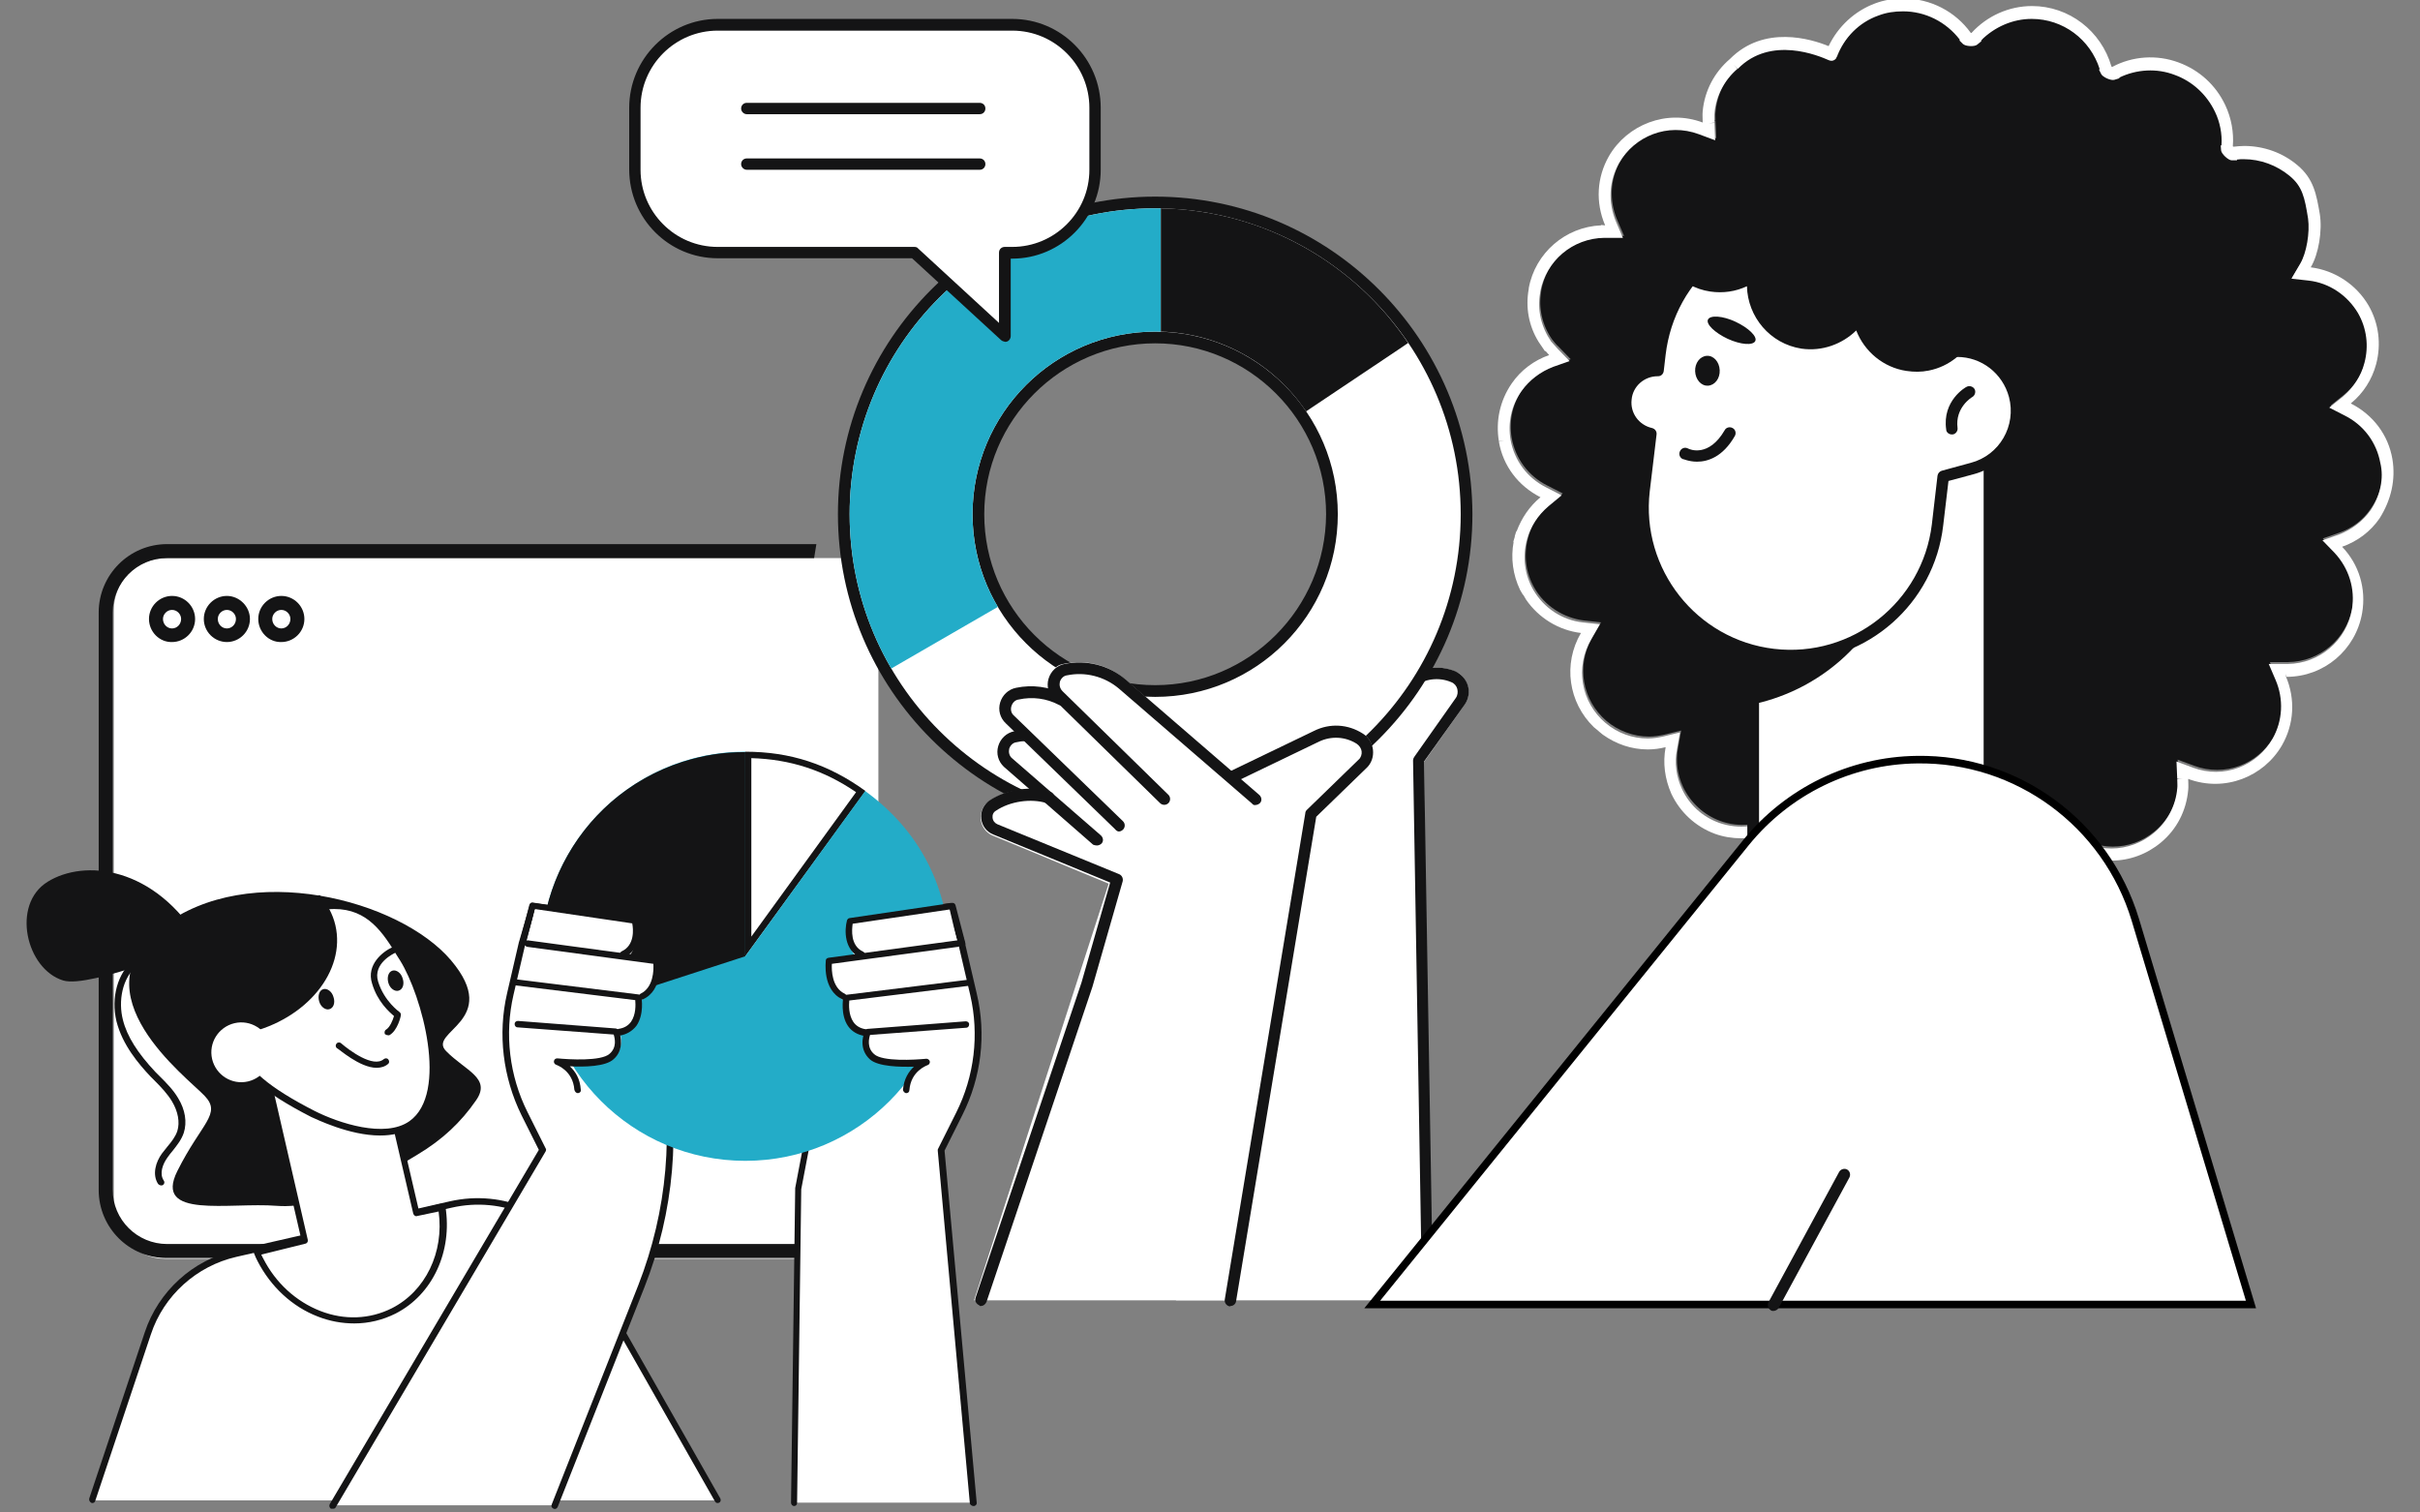
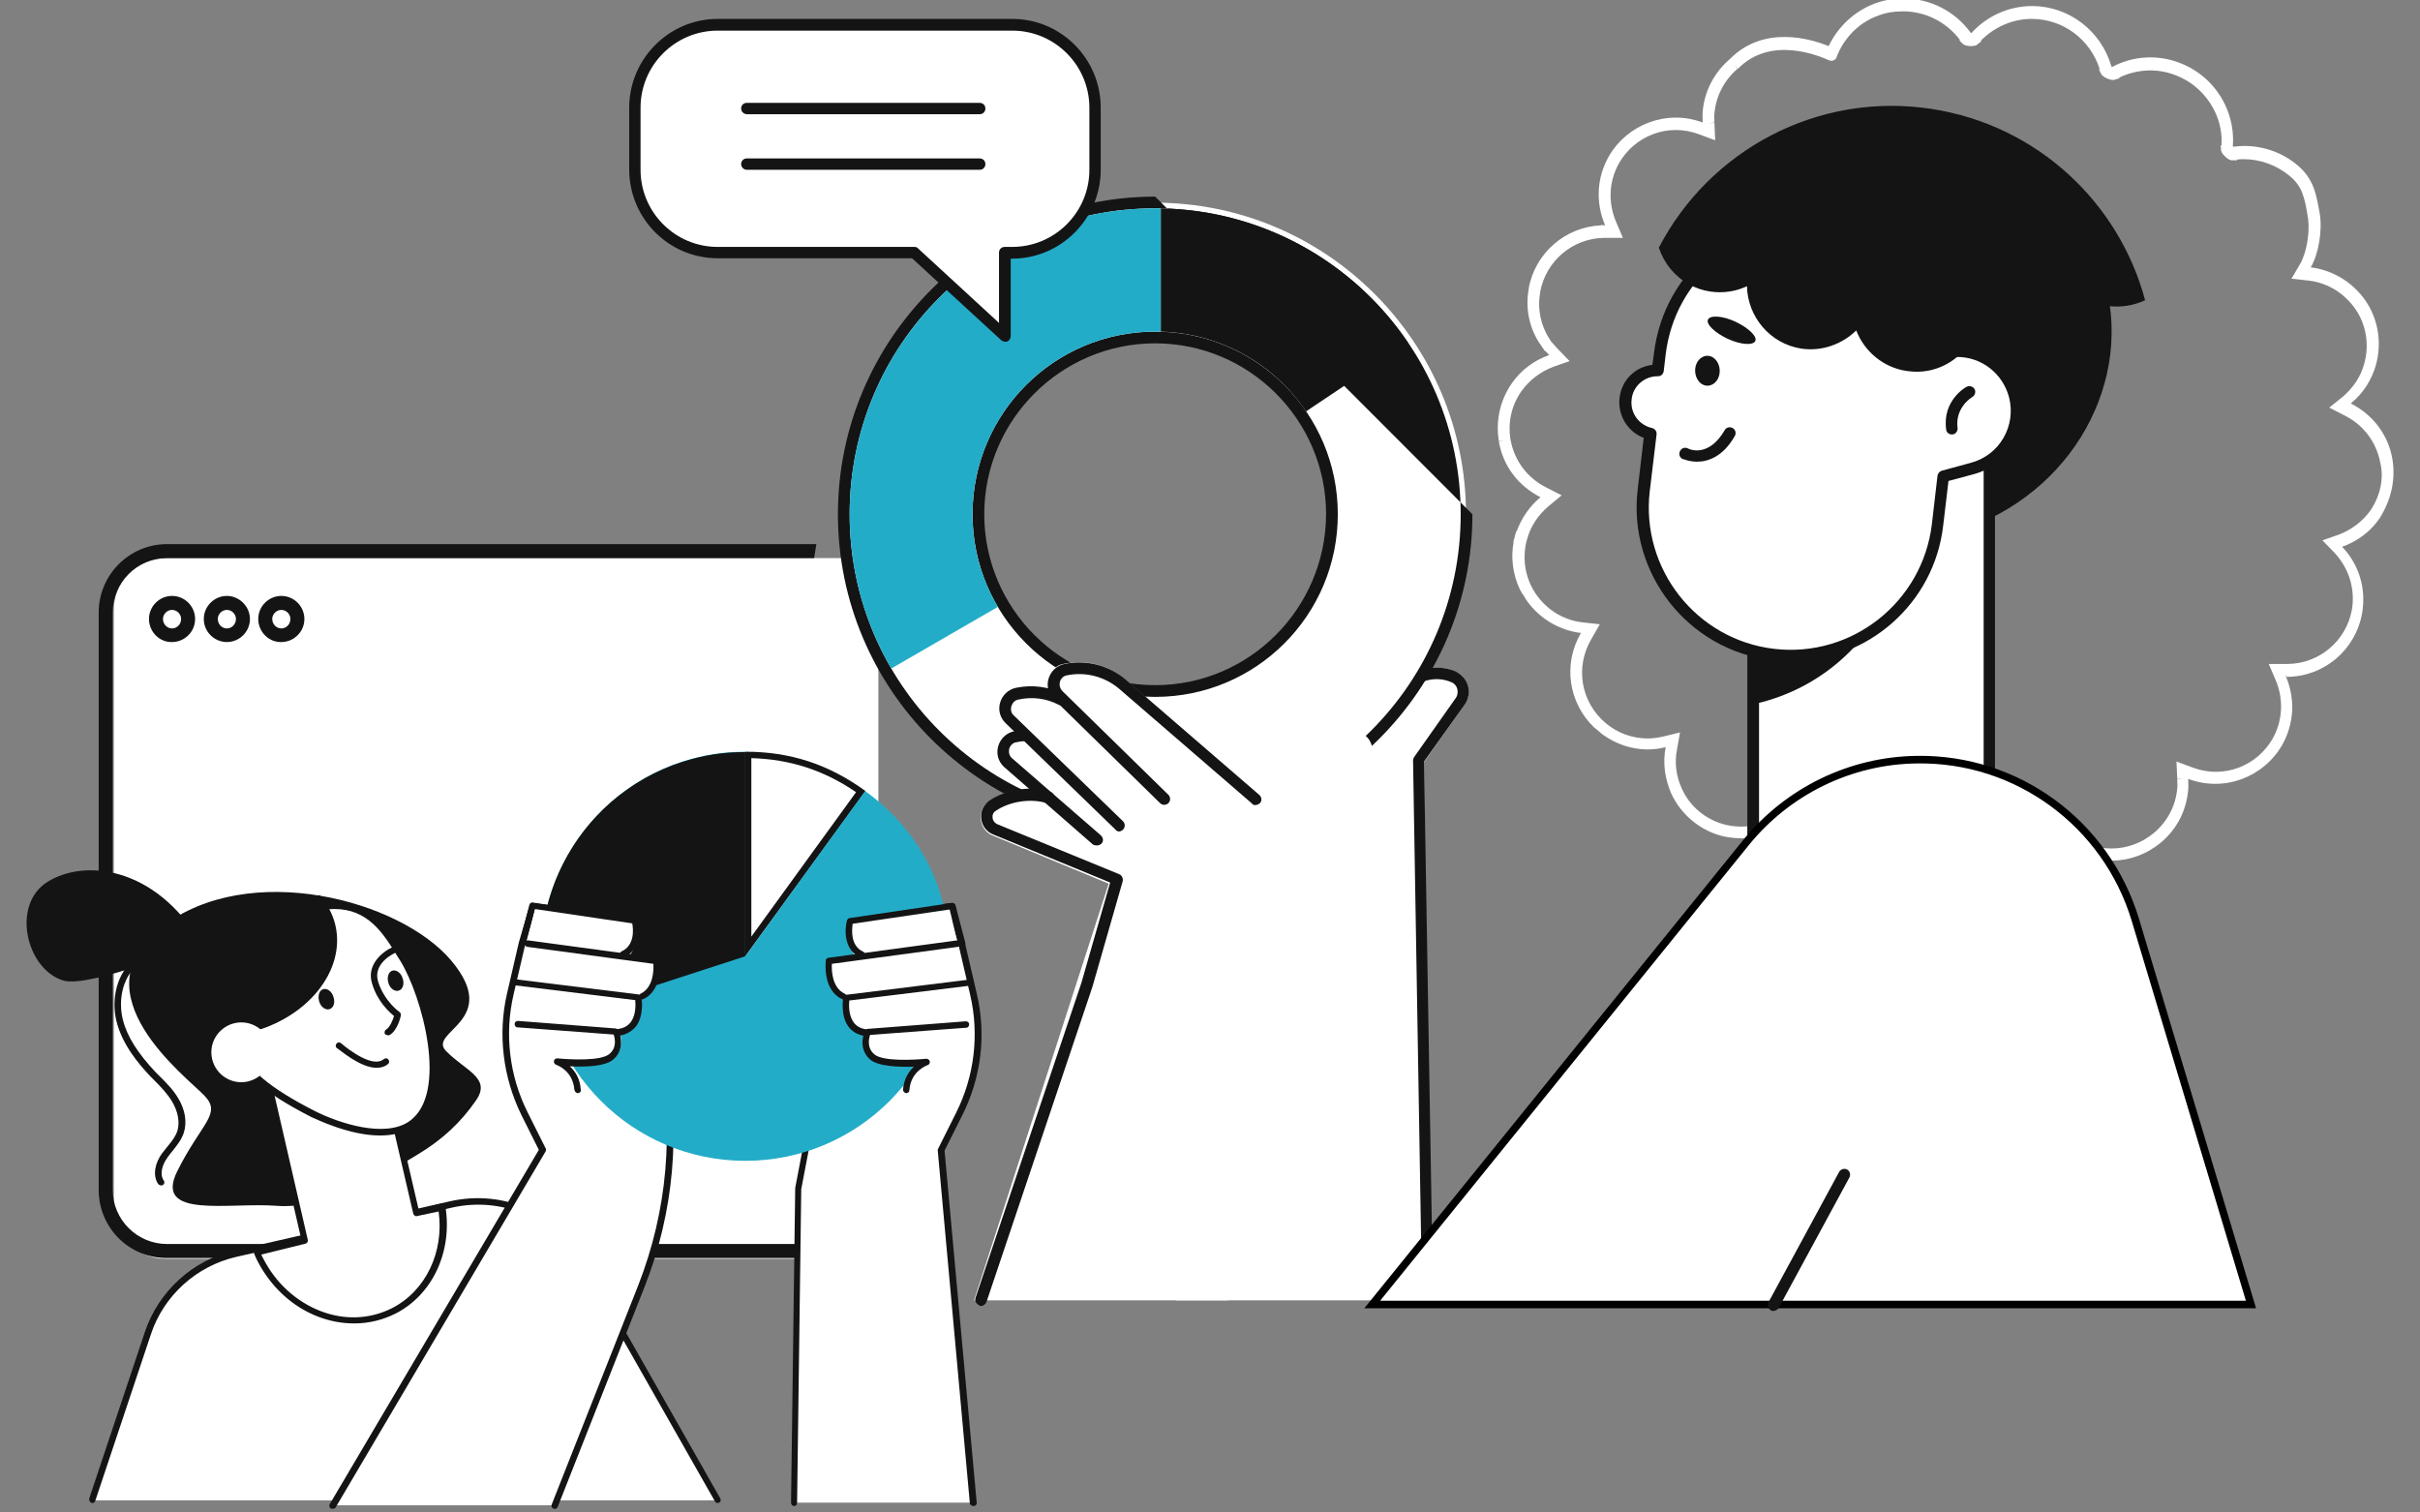
<svg xmlns="http://www.w3.org/2000/svg" version="1.1" x="0px" y="0px" viewBox="0 0 640 400" style="enable-background:new 0 0 640 400;" xml:space="preserve">
  <rect x="0" y="0" width="640" height="400" fill="#808080" stroke="none" />
  <style type="text/css">
	.st0{fill:#FFFFFF;}
	.st1{fill:#141415;}
	.st2{fill:#23ACC8;}
	.st3{fill:#FFFFFF;stroke:#000000;stroke-width:2;}
</style>
  <g id="Layer_2">
</g>
  <g id="Layer_1">
    <path class="st0" d="M215.3,147.6H43.7c-7.5,0-13.6,6.1-13.6,13.7v157.9c0,7.5,6.1,13.7,13.6,13.7h188.6V147.6H215.3z" />
    <path class="st1" d="M26.1,314.7V162c0-10,8.1-18.1,18.1-18.1h171.7l-0.6,3.7H44.2c-8,0-14.4,6.5-14.4,14.4v152.6   c0,8,6.5,14.4,14.4,14.4h188l-1.3,3.7H44.2C34.2,332.8,26.1,324.7,26.1,314.7" />
    <path class="st0" d="M24.4,396.7l14.7-44c3.5-10.6,12.3-18.6,23.2-21.1l56.9-13c13.7-3.1,27.9,3.1,34.9,15.4l35.7,62.8H24.4z" />
    <path class="st1" d="M24.4,397.5c0.4,0,0.7-0.2,0.8-0.6l14.7-44c3.4-10.3,12.1-18.1,22.6-20.5l56.9-13c13.5-3.1,27.1,2.9,34,14.9   l35.7,62.8c0.2,0.4,0.7,0.5,1.1,0.3c0.4-0.2,0.5-0.7,0.3-1.1l-35.7-62.8c-7.2-12.7-21.6-19-35.8-15.8l-56.9,13   c-11.1,2.5-20.2,10.8-23.8,21.6l-14.7,44c-0.1,0.4,0.1,0.9,0.5,1.1C24.2,397.5,24.3,397.5,24.4,397.5L24.4,397.5z" />
    <path class="st0" d="M210.2,397.4l1.1-83.1l13.5-70.9l26.9-3.8l2.9,9.9l3.1,13.3c2.5,10.6,1.1,21.8-3.8,31.6l-4.8,9.6l8.5,93.4   L210.2,397.4L210.2,397.4z" />
    <path class="st1" d="M257.5,398.3C257.5,398.3,257.5,398.3,257.5,398.3c0.5,0,0.9-0.5,0.8-0.9l-8.5-93.1l4.7-9.4   c5-9.9,6.4-21.3,3.8-32.2l-3.1-13.3l-2.9-10c-0.1-0.4-0.5-0.7-0.9-0.6l-26.9,3.8c-0.4,0.1-0.6,0.3-0.7,0.7l-13.5,70.9   c0,0,0,0.1,0,0.1l-1.1,83.1c0,0.5,0.4,0.9,0.8,0.9h0c0.5,0,0.8-0.4,0.8-0.8l1.1-83l13.4-70.2l25.5-3.6l2.7,9.2l3.1,13.3   c2.4,10.4,1.1,21.4-3.7,31l-4.8,9.6c-0.1,0.1-0.1,0.3-0.1,0.5l8.5,93.4C256.7,398,257,398.3,257.5,398.3L257.5,398.3z" />
    <path class="st0" d="M146.7,398.1l22.9-58c7.8-19.7,9.7-41.3,5.4-62.1l-7.2-34.6l-26.9-3.8l-2.9,9.9l-3.1,13.3   c-2.5,10.6-1.1,21.8,3.8,31.6l4.8,9.6l-55.5,94.1L146.7,398.1L146.7,398.1z" />
    <path class="st1" d="M88.1,399c0.3,0,0.6-0.1,0.7-0.4l55.5-94.1c0.1-0.2,0.2-0.6,0-0.8l-4.8-9.6c-4.8-9.6-6.1-20.6-3.7-31l3.1-13.3   l2.6-9.2l25.6,3.6l7,34c4.3,20.7,2.4,42-5.3,61.7l-22.9,58c-0.2,0.4,0,0.9,0.5,1.1c0.4,0.2,0.9,0,1.1-0.5l22.9-58   c7.9-20,9.8-41.6,5.4-62.6l-7.2-34.6c-0.1-0.4-0.4-0.6-0.7-0.7l-26.9-3.8c-0.4-0.1-0.8,0.2-0.9,0.6l-2.9,9.9l-3.1,13.4   c-2.5,10.8-1.1,22.2,3.8,32.2l4.6,9.2l-55.3,93.7c-0.2,0.4-0.1,0.9,0.3,1.2C87.8,399,88,399,88.1,399L88.1,399z" />
    <path class="st0" d="M227.6,209.3c-9.1-6.4-18.6-9.5-29.7-9.7v50.6L227.6,209.3L227.6,209.3z" />
    <path class="st1" d="M198.7,200.5c10.3,0.3,19.2,3.2,27.7,9l-27.7,38.2V200.5z M197.1,198.8v54.1l31.8-43.7   C219.1,202.1,209,198.8,197.1,198.8z" />
    <path class="st2" d="M197.1,252.9v-54.1c-29.8,0-54,24.2-54,54.1c0,29.9,24.2,54.1,54,54.1c29.8,0,54-24.2,54-54.1   c0-17.9-7.8-33.2-22.3-43.7L197.1,252.9z" />
    <path class="st1" d="M197.1,252.9l-51.4,16.7c-9.2-28.4,6.3-58.9,34.7-68.1c5.7-1.8,10.7-2.6,16.7-2.6V252.9L197.1,252.9z" />
    <path class="st1" d="M110.5,305.3c-9,5.5-24.7,14.6-37.3,13.6c-12.6-1-32.7,3.6-26.3-9.2c6.4-12.8,11.8-15.1,7.2-19.9   c-4.6-4.9-34.3-27.1-11.3-44.7c23-17.7,62.9-7.2,76.5,8.9c13.6,16.1-6.5,18.8-1.3,24c5.1,5.2,12,7.1,7.9,13   C121.9,296.8,117,301.4,110.5,305.3z" />
    <path class="st0" d="M116.8,319.2c-0.1,0-0.2,0-0.2,0.1l-6.5,1.6l-10-43.4l-29.5,6.8L80.6,328l-10.9,2.7c-0.6,0.1-1.1,0.3-1.7,0.5   c0.3,0.6,0.6,1.3,0.9,1.9c7,13.8,22.7,19.8,35.1,13.5C113.8,341.6,118.6,330.5,116.8,319.2L116.8,319.2z" />
    <path class="st1" d="M84.1,348.2c-6.8-2.6-12.5-7.9-16-14.7c-0.3-0.6-0.6-1.2-0.9-2c-0.1-0.2-0.1-0.5,0-0.7   c0.1-0.2,0.3-0.4,0.5-0.4l0.5-0.1c0.4-0.1,0.8-0.3,1.3-0.4l10.1-2.5l-9.9-43c-0.1-0.2,0-0.4,0.1-0.6c0.1-0.2,0.3-0.3,0.5-0.4   l29.5-6.8c0.5-0.1,0.9,0.2,1,0.6l9.9,42.6l5.7-1.4c0.1,0,0.1,0,0.2,0l0.1,0c0.2-0.1,0.5,0,0.7,0.1s0.3,0.3,0.4,0.6   c1.9,11.9-3.4,23.3-13.2,28.3c-3.4,1.7-7.1,2.6-10.9,2.6C90.4,350,87.2,349.4,84.1,348.2L84.1,348.2z M110.3,321.6   c-0.2,0.1-0.5,0-0.6-0.1c-0.2-0.1-0.3-0.3-0.4-0.5l-9.9-42.6l-27.9,6.5l9.9,43c0.1,0.5-0.2,0.9-0.6,1l-10.9,2.7   c-0.3,0.1-0.5,0.1-0.8,0.2c0.2,0.4,0.3,0.7,0.5,1c3.3,6.5,8.7,11.4,15.1,13.9c6.4,2.5,13.1,2.2,18.9-0.7   c8.9-4.5,13.9-14.8,12.4-25.6L110.3,321.6L110.3,321.6z" />
    <path class="st1" d="M53.1,249.3c0,0-29.3,12.2-36.4,10c-9.8-3-13.8-20.1-4.1-26.1C22.2,227.2,40.9,228.9,53.1,249.3L53.1,249.3z" />
    <path class="st0" d="M82.7,294.6c5.8,3,18.8,7.7,26,2.6c11.1-7.9,3.2-34.9-2.3-43.7c-5.5-8.8-11.2-19.8-32.1-10.4   c-20.9,9.4-4.8,15.8-4.8,15.8s2.4,7.7-0.2,10.5C66.9,272.2,51.7,278.8,82.7,294.6L82.7,294.6z" />
    <path class="st1" d="M82.3,295.4c-12.7-6.5-19.1-12.1-19.7-17.2c-0.4-4,2.8-6.5,4.8-8.2c0.5-0.4,1-0.8,1.3-1.1   c1.7-1.9,0.7-7,0.1-9.3c-1.4-0.6-6-3-6.1-6.8c-0.1-3.5,3.6-6.9,11.2-10.4c20.7-9.4,27.2,1.2,32.5,9.6l0.7,1.1   c2.7,4.4,6.2,13.5,7.5,22.5c1.1,7.6,1.1,17.7-5.4,22.3c-2.5,1.8-5.5,2.4-8.7,2.4C92.4,300.3,83.7,296,82.3,295.4L82.3,295.4z    M74.7,243.9c-8.5,3.8-10.3,6.9-10.2,8.8c0.1,3.3,5.4,5.4,5.4,5.4c0.2,0.1,0.4,0.3,0.5,0.5c0.3,0.8,2.4,8.2-0.3,11.3   c-0.4,0.4-0.9,0.8-1.5,1.3c-1.9,1.5-4.5,3.7-4.2,6.7c0.5,4.4,6.8,9.8,18.8,15.9c6.3,3.2,18.6,7.3,25.1,2.7   c10.4-7.4,3.3-33.2-2.5-42.5l-0.7-1.1c-3.8-6.2-7.8-12.5-16.7-12.5C84.7,240.4,80.3,241.4,74.7,243.9L74.7,243.9z" />
    <path class="st1" d="M102.7,273.8c0.2,0,0.3,0,0.4-0.1c2-1.2,2.9-4.8,2.9-5.2c0.1-0.3-0.1-0.7-0.4-0.9c0,0-4-2.8-5.6-8   c-1.5-4.9,4.3-7.5,4.5-7.6c0.4-0.2,0.6-0.7,0.4-1.1c-0.2-0.4-0.7-0.6-1.1-0.4c-2.5,1.1-7,4.6-5.4,9.6c1.4,4.8,4.6,7.6,5.8,8.6   c-0.3,1.1-1.1,3-2.1,3.6c-0.4,0.2-0.5,0.8-0.3,1.2C102.1,273.7,102.4,273.8,102.7,273.8L102.7,273.8z" />
    <path class="st1" d="M99.6,282.4c1.1,0,2.2-0.3,3-1c0.4-0.3,0.4-0.8,0.1-1.2c-0.3-0.4-0.8-0.4-1.2-0.1c-2.8,2.4-9.1-2.3-11.3-4.2   c-0.3-0.3-0.9-0.3-1.2,0.1c-0.3,0.3-0.3,0.9,0.1,1.2C89.5,277.3,95.1,282.4,99.6,282.4z" />
    <path class="st1" d="M88.2,263.7c-0.4-1.5-1.7-2.4-2.7-2.1c-1.1,0.3-1.5,1.8-1.1,3.2c0.4,1.5,1.7,2.4,2.7,2.1   C88.2,266.6,88.7,265.2,88.2,263.7z" />
    <path class="st1" d="M106.5,258.8c-0.4-1.5-1.7-2.4-2.7-2.1c-1.1,0.3-1.5,1.8-1.1,3.2c0.4,1.5,1.7,2.4,2.7,2.1   C106.5,261.7,107,260.3,106.5,258.8z" />
    <path class="st1" d="M55.8,272.7c0.1,0.5,0.2,1,0.4,1.4c3,0.1,6.1-0.2,9.2-0.9c15.7-3.6,26.1-16.4,23.3-28.5c-0.7-3-2.2-5.7-4.2-8   C65,245.7,52.9,260,55.8,272.7z" />
    <path class="st0" d="M71.5,276.5c1,4.3-1.7,8.5-5.9,9.5c-4.3,1-8.5-1.7-9.5-5.9c-1-4.3,1.7-8.5,5.9-9.5   C66.2,269.6,70.5,272.2,71.5,276.5z" />
    <path class="st1" d="M42.6,313.5c0.2,0,0.3,0,0.5-0.1c0.4-0.3,0.5-0.8,0.2-1.2c-1.2-1.8-0.3-4.3,1-6.1c0.4-0.6,0.9-1.2,1.4-1.8   c1.1-1.4,2.3-2.9,2.9-4.7c0.9-2.8,0.4-6.1-1.5-9.2c-1.3-2.2-3.1-4-4.9-5.8c-0.4-0.4-0.7-0.7-1.1-1.1c-4.7-5-7.5-9.4-8.6-13.8   c-1.2-4.7-0.4-11,4-14.6c0.4-0.3,0.4-0.8,0.1-1.2c-0.3-0.4-0.8-0.4-1.2-0.1c-4.3,3.5-6.1,10-4.6,16.3c1.6,6.3,5.9,11.3,9,14.6   c0.4,0.4,0.7,0.7,1.1,1.1c1.7,1.7,3.4,3.5,4.6,5.5c1.6,2.7,2.1,5.5,1.4,7.8c-0.5,1.5-1.5,2.8-2.6,4.1c-0.5,0.6-1,1.3-1.5,1.9   c-1.6,2.2-2.6,5.5-1,8C42.1,313.4,42.4,313.5,42.6,313.5L42.6,313.5z" />
    <path class="st0" d="M135.5,277.9c-0.9-8,3.5-27,3.7-27.8l2.2-9.4c0.1-0.6,0.7-1,1.3-0.9l24.1,4c0.5,0.1,0.8,0.4,0.9,0.9   c0.5,2,0.7,5.9-1.4,8.3l5.6,0.9c0.5,0.1,0.9,0.5,1,1c0,0.3,1,7.6-4,10c0.1,1.5,0.1,4.3-1.3,6.4c-0.8,1.2-2,2-3.5,2.4   c0.4,1.8,0.2,4.2-1.7,5.9c-1.8,1.7-9.3,1.8-12.7,1.7c1,1.2,3.3,4.6,3.3,7C153,289.1,136.5,286.6,135.5,277.9L135.5,277.9z" />
    <path class="st1" d="M169.6,264.4c0.1,0,0.2,0,0.4-0.1c5.4-2.4,4.4-9.9,4.4-10.3c-0.1-0.4-0.3-0.7-0.7-0.7l-34-4.6   c-0.5-0.1-0.9,0.3-1,0.7c-0.1,0.5,0.3,0.9,0.7,1l33.4,4.5c0.1,1.7,0,6.3-3.4,7.9c-0.4,0.2-0.6,0.7-0.4,1.1   C169,264.2,169.3,264.4,169.6,264.4L169.6,264.4z" />
    <path class="st1" d="M164.7,253.3c0.1,0,0.2,0,0.4-0.1c4.3-2,4.2-7.4,3.6-9.9c-0.1-0.3-0.4-0.6-0.7-0.6l-27.1-4   c-0.4-0.1-0.8,0.2-0.9,0.6l-2.6,10c-0.1,0.5,0.2,0.9,0.6,1c0.5,0.1,0.9-0.2,1-0.6l2.4-9.3l25.8,3.8c0.3,1.5,0.7,5.8-2.8,7.4   c-0.4,0.2-0.6,0.7-0.4,1.1C164.1,253.1,164.4,253.3,164.7,253.3L164.7,253.3z" />
    <path class="st1" d="M163.7,273.9c0,0,0.1,0,0.1,0c1.9-0.3,3.4-1.2,4.5-2.6c2.1-3,1.4-7.4,1.3-7.6c-0.1-0.4-0.4-0.6-0.7-0.7   l-32.4-4c-0.5-0.1-0.9,0.3-0.9,0.7c-0.1,0.5,0.3,0.9,0.7,0.9l31.7,3.9c0.1,1.2,0.2,3.8-1.1,5.7c-0.8,1.1-1.9,1.7-3.3,1.9   c-0.5,0.1-0.8,0.5-0.7,1C162.9,273.6,163.3,273.9,163.7,273.9L163.7,273.9z" />
    <path class="st1" d="M152.8,289.1C152.8,289.1,152.9,289.1,152.8,289.1c0.5,0,0.9-0.4,0.8-0.9c-0.2-3-1.5-4.9-2.9-6.2   c3.8,0.2,9.5,0.1,11.6-1.9c2.7-2.4,2-6,1.3-7.6c-0.1-0.3-0.4-0.4-0.7-0.5l-25.9-2c-0.5,0-0.9,0.3-0.9,0.8c0,0.5,0.3,0.9,0.8,0.9   l25.4,1.9c0.3,1,0.9,3.4-1.1,5.1c-2.2,2-10.7,1.5-13.8,1.2c-0.4,0-0.8,0.2-0.9,0.7c-0.1,0.4,0.2,0.9,0.6,1c0.2,0.1,4.4,1.5,4.8,6.6   C152,288.7,152.4,289.1,152.8,289.1L152.8,289.1z" />
    <path class="st0" d="M257.1,277.9c0.9-8-3.5-27-3.7-27.8l-2.2-9.4c-0.1-0.6-0.7-1-1.3-0.9l-24.1,4c-0.5,0.1-0.8,0.4-0.9,0.9   c-0.5,2-0.7,5.9,1.4,8.3l-5.6,0.9c-0.5,0.1-0.9,0.5-1,1c0,0.3-1,7.6,4,10c-0.1,1.5-0.1,4.3,1.3,6.4c0.8,1.2,2,2,3.5,2.4   c-0.4,1.8-0.2,4.2,1.7,5.9c1.8,1.7,9.3,1.8,12.7,1.7c-1,1.2-3.3,4.6-3.3,7C239.6,289.1,256.1,286.6,257.1,277.9L257.1,277.9z" />
    <path class="st1" d="M223,264.4c0.3,0,0.6-0.2,0.8-0.5c0.2-0.4,0-0.9-0.4-1.1c-3.4-1.6-3.5-6.2-3.4-7.9l33.4-4.5   c0.5-0.1,0.8-0.5,0.7-1c-0.1-0.5-0.5-0.8-1-0.7l-34,4.6c-0.4,0.1-0.7,0.3-0.7,0.7c0,0.3-1,7.8,4.4,10.3   C222.7,264.4,222.8,264.4,223,264.4L223,264.4z" />
    <path class="st1" d="M227.9,253.3c0.3,0,0.6-0.2,0.8-0.5c0.2-0.4,0-0.9-0.4-1.1c-3.5-1.6-3-5.9-2.8-7.4l25.8-3.8l2.4,9.3   c0.1,0.5,0.6,0.7,1,0.6c0.5-0.1,0.7-0.6,0.6-1l-2.6-10c-0.1-0.4-0.5-0.7-0.9-0.6l-27.1,4c-0.3,0-0.6,0.3-0.7,0.6   c-0.7,2.6-0.8,7.9,3.6,9.9C227.7,253.3,227.8,253.3,227.9,253.3L227.9,253.3z" />
    <path class="st1" d="M228.9,273.9c0.4,0,0.8-0.3,0.8-0.7c0.1-0.5-0.2-0.9-0.7-1c-1.5-0.2-2.6-0.9-3.3-1.9c-1.3-1.9-1.2-4.5-1.1-5.7   l31.7-3.9c0.5-0.1,0.8-0.5,0.7-0.9c-0.1-0.5-0.5-0.8-0.9-0.7l-32.4,4c-0.4,0-0.7,0.3-0.7,0.7c0,0.2-0.8,4.6,1.3,7.6   c1,1.4,2.5,2.3,4.5,2.6C228.8,273.9,228.9,273.9,228.9,273.9L228.9,273.9z" />
    <path class="st1" d="M239.7,289.1c0.4,0,0.8-0.3,0.8-0.8c0.4-5.1,4.6-6.5,4.8-6.6c0.4-0.1,0.7-0.6,0.6-1c-0.1-0.4-0.5-0.7-0.9-0.7   c-3.1,0.3-11.6,0.8-13.8-1.2c-2-1.7-1.4-4.2-1.1-5.1l25.4-1.9c0.5,0,0.8-0.4,0.8-0.9c0-0.5-0.4-0.8-0.9-0.8l-25.9,2   c-0.3,0-0.6,0.2-0.7,0.5c-0.8,1.6-1.5,5.1,1.3,7.6c2.2,1.9,7.9,2,11.6,1.9c-1.3,1.2-2.7,3.2-2.9,6.2   C238.9,288.6,239.2,289.1,239.7,289.1C239.7,289.1,239.7,289.1,239.7,289.1z" />
    <g>
-       <path class="st1" d="M620.4,109.4l-4.1-2.1l3.6-2.9c2.8-2.3,4.8-5.4,5.7-8.9c1.2-4.5,0.6-9.2-1.7-13.2c-2.7-4.7-7.6-7.9-13.1-8.6    l-4.5-0.5l2.3-3.9c1.7-2.9,2.6-8.3,2.1-12l0,0c-0.9-5.6-1.5-8.5-4.9-11.3c-3.4-2.9-7.7-4.4-12.1-4.4c-0.6,0-1.2,0-1.8,0.1l0,0.2    l-1.4,0c-0.9,0-2.7-1.7-2.8-2.6l-0.1-1.3l0.2-0.1c0.1-3-0.4-6.1-1.7-8.8c-2.1-4.6-5.9-8.1-10.7-9.8c-4.8-1.7-10-1.5-14.6,0.7    l0,0.2l-1.3,0.4c-0.9,0.3-3.1-0.7-3.5-1.5l-0.6-1.2l0.2-0.1c-2.5-7.9-9.7-13.3-18-13.3c-5,0-9.9,2.1-13.4,5.7l0.1,0.2l-1.1,0.9    c-0.7,0.6-3.2,0.4-3.8-0.2l-0.9-0.9l0.1-0.2c-3.6-4.7-9.1-7.5-15-7.5c-2.2,0-4.4,0.4-6.5,1.1c-5.1,1.9-9.1,5.9-11.1,11l-0.1,0.3    c0,0-0.7,1.1-2,0.5c-2.5-1.2-15.3-6.6-24,2.3l-1.1-1.1l1,1.1c-3.6,3-5.7,7.2-6.1,11.8c-0.1,0.7,0,1.5,0,2.4l-1.5,0.2l1.5-0.1    l0.2,4.6l-4.3-1.6c-8.3-3.1-17,0.5-21.1,7.6c-2.7,4.8-3,10.4-0.8,15.6l1.8,4.2h-4.6c-0.1,0-0.2,0-0.3,0c-8.4,0.1-15.5,6.1-17,14.4    l0,0.2c-0.8,4.5,0.3,9.1,2.9,12.8c0.5,0.6,1,1.3,1.7,1.9l3.2,3.3l-4.3,1.5c-3.4,1.2-6.4,3.4-8.4,6.4c-2.7,3.8-3.7,8.4-2.9,13    c1,5.4,4.4,10,9.4,12.5l4.1,2.1l-3.5,2.9c-2.8,2.3-4.8,5.4-5.7,8.9c-1.2,4.5-0.6,9.2,1.7,13.2c2.7,4.7,7.6,7.9,13.1,8.6l4.5,0.5    l-2.3,4c-4.3,7.4-2.7,16.6,3.8,22.1c3.1,2.6,7.1,4.1,11.2,4.1c1.3,0,2.6-0.2,4-0.5l4.5-1.1l-0.8,4.5c-0.7,3.6-0.2,7.2,1.3,10.4    c2,4.2,5.5,7.4,9.8,9c5.1,1.9,10.9,1.2,15.5-1.9l3.8-2.5l0.8,4.5c1.4,8.4,8.6,14.5,17.1,14.5c5.5,0,10.5-2.6,13.9-7.1l2.7-3.7    l2.3,4c3.1,5.4,8.9,8.8,15.1,8.8c2,0,4-0.4,5.9-1.1c5.2-1.9,9.1-6.1,10.7-11.5l1.3-4.4l3.5,3c3.2,2.7,7.2,4.2,11.2,4.2    c4.1,0,8-1.4,11.2-4.1c3.6-3,5.7-7.2,6.2-11.8c0.1-0.7,0-1.5,0-2.4l1.5-0.2l-1.5,0.1l-0.2-4.6l4.3,1.6c8.3,3.1,17-0.5,21.1-7.6    c2.7-4.8,3-10.4,0.8-15.6l-1.8-4.2h4.5c0.1,0,0.2,0,0.3,0c8.4-0.1,15.5-6.1,17-14.4c1-5.4-0.7-10.9-4.6-15l-3.2-3.3l4.3-1.5    c3.5-1.2,6.4-3.4,8.4-6.4c2.7-3.8,3.7-8.4,2.9-13C628.8,116.5,625.4,111.9,620.4,109.4z" />
      <path class="st0" d="M632.7,121.4c-1.1-6.4-5.1-11.7-11-14.7v0c3.3-2.7,5.6-6.3,6.7-10.4c1.4-5.3,0.7-10.8-2-15.5l-1.3,0.8    l1.3-0.8c-3.2-5.5-8.9-9.3-15.3-10.1c2.1-3.5,3.1-9.7,2.4-14.1l0,0c-0.9-5.2-1.6-9.3-5.9-12.9l-1,1.2l1-1.2    c-3.9-3.3-8.9-5.1-14.1-5.1c-0.9,0-1.8,0.1-2.8,0.2c-0.1,0-0.1-0.1-0.2-0.1c0.3-3.7-0.4-7.5-2-10.9c-2.5-5.3-6.9-9.3-12.4-11.3    l-0.5,1.4l0.5-1.4c-5.7-2.1-12.1-1.7-17.5,1.2c-0.1,0-0.1-0.1-0.2-0.1c-2.7-9.4-11.2-16-21-16c-6.1,0-11.9,2.6-16,7.1    c-0.1,0-0.1,0-0.2,0c-4.1-5.7-10.7-9.1-17.8-9.1c-2.6,0-5.1,0.4-7.5,1.3c-5.4,2-9.8,6.1-12.3,11.3c-4.6-1.9-17.1-5.7-26.1,3.4    c-4.1,3.5-6.7,8.4-7.2,13.8c-0.1,1,0,1.9,0,2.9l0,0.1c-9.6-3.6-20,0.6-24.8,8.9c-3.2,5.6-3.6,12.2-1,18.3l-0.1,0l0,0.1l0-0.1l0,0    l-0.9-0.1l-0.1,0.1c-9.4,0.4-17.4,7.3-19.1,16.6l0,0.2c-0.9,4.9,0,9.8,2.6,14l0,0l1.7,2.5l0.1-0.1c0.3,0.4,0.7,0.7,1,1.1l0,0    c-4,1.4-7.5,4-9.9,7.5c-3.1,4.5-4.3,9.9-3.4,15.3l1.4-0.2l-1.4,0.3c1.1,6.4,5.1,11.7,11,14.7c-2.9,2.4-5,5.5-6.3,9l-0.1,0    l-0.4,1.3c0,0,0,0.1,0,0.1l0,0c0,0,0,0.1,0,0.1l-0.4,1.3l0.1,0c-0.8,4.3-0.2,8.7,1.7,12.7l0,0l0.7,1.2c0,0,0.1,0.1,0.1,0.1l0,0v0    c0,0,0.1,0.1,0.1,0.1l0.7,1.2l0,0c3.3,4.8,8.6,8.1,14.5,8.8v0c-4.8,8.2-3.3,18.4,3.4,24.9l0,0l1.1,0.9c0,0,0,0,0.1,0.1l0,0    c0,0,0.1,0,0.1,0.1l1.1,0.9l0,0c3.5,2.5,7.6,3.9,11.9,3.9c1.5,0,3.1-0.2,4.7-0.6c-0.8,4.2-0.2,8.4,1.5,12.3    c2.3,4.9,6.4,8.7,11.5,10.6c2.2,0.8,4.6,1.2,7,1.2c4,0,7.8-1.2,11.2-3.4l0,0c1.7,9.8,10.1,17,20.1,17c6.4,0,12.4-3,16.3-8.3    c3.6,6.4,10.4,10.3,17.7,10.3c1.9,0,3.7-0.3,5.5-0.8l0,0.1l1.3-0.5c0,0,0.1,0,0.1,0l0,0l0.5,1.4c5.9-2.2,10.6-6.8,12.9-12.8    l-1.4-0.5c0.2-0.5,0.4-1,0.5-1.5h0c3.7,3.2,8.4,4.9,13.2,4.9c4.8,0,9.4-1.7,13.1-4.8c4.2-3.5,6.7-8.4,7.2-13.9    c0.1-0.9,0-1.9,0-2.8l0-0.1c9.7,3.6,20-0.6,24.8-8.9c3.2-5.6,3.6-12.2,1-18.3l0.1-0.6l0,0l0,0.7l0-0.3l0,0.3l0-0.1v0.1h0.1v-0.8    l0,0l0,0.9c9.9,0,18.3-7.1,20-16.9l-1.6-0.3l1.6,0.3c1.1-6.4-0.8-12.8-5.3-17.5h0c4-1.4,7.5-4,9.9-7.5l-1.2-0.9l1.2,0.9    C632.4,132.2,633.6,126.8,632.7,121.4z M626.9,135c-2.1,2.9-5,5.1-8.4,6.4l-4.3,1.5l3.2,3.3c3.8,4.1,5.5,9.5,4.6,15    c-1.5,8.3-8.6,14.3-17,14.4c-0.1,0-0.2,0-0.3,0H600l1.8,4.2c2.2,5.1,1.9,10.8-0.8,15.6c-4.1,7.1-12.8,10.7-21.1,7.6l-4.3-1.6    l0.2,4.6l1.5-0.1l-1.5,0.2c0,0.9,0.1,1.7,0,2.4c-0.4,4.6-2.6,8.8-6.2,11.8c-3.1,2.6-7.1,4.1-11.2,4.1c-4.1,0-8-1.5-11.2-4.2    l-3.5-3l-1.3,4.4c-1.6,5.4-5.5,9.6-10.7,11.5c-1.9,0.7-3.9,1.1-5.9,1.1c-6.2,0-12-3.4-15.1-8.8l-2.3-4l-2.7,3.7    c-3.4,4.5-8.4,7.1-13.9,7.1c-8.5,0-15.7-6.1-17.1-14.5l-0.8-4.5l-3.8,2.5c-4.6,3.1-10.4,3.7-15.5,1.9c-4.4-1.6-7.9-4.8-9.8-9    c-1.5-3.2-2-6.9-1.3-10.4l0.8-4.5l-4.5,1.1c-1.4,0.3-2.7,0.5-4,0.5c-4.1,0-8-1.4-11.2-4.1c-6.5-5.5-8.1-14.7-3.8-22.1l2.3-4    l-4.5-0.5c-5.5-0.6-10.3-3.8-13.1-8.6c-2.3-4-2.9-8.7-1.7-13.2c0.9-3.5,2.9-6.5,5.7-8.9l3.5-2.9l-4.1-2.1c-5-2.5-8.4-7.1-9.4-12.5    c-0.8-4.6,0.2-9.2,2.9-13c2.1-2.9,5-5.1,8.4-6.4l4.3-1.5l-3.2-3.3c-0.6-0.7-1.2-1.3-1.7-1.9c-2.6-3.8-3.7-8.3-2.9-12.8l0-0.2    c1.5-8.3,8.6-14.3,17-14.4c0.1,0,0.2,0,0.3,0h4.6l-1.8-4.2c-2.2-5.2-1.9-10.8,0.8-15.6c4.1-7.1,12.8-10.7,21.1-7.6l4.3,1.6    l-0.2-4.6l-1.5,0.1l1.5-0.2c0-0.9-0.1-1.7,0-2.4c0.4-4.6,2.6-8.8,6.1-11.8l-1-1.1l1.1,1.1c8.7-8.9,21.5-3.4,24-2.3    c1.3,0.6,2-0.5,2-0.5l0.1-0.3c2-5.2,6-9.2,11.1-11c2.1-0.8,4.2-1.1,6.5-1.1c5.9,0,11.4,2.8,15,7.5l-0.1,0.2l0.9,0.9    c0.7,0.7,3.1,0.8,3.8,0.2l1.1-0.9l-0.1-0.2c3.6-3.6,8.4-5.7,13.4-5.7c8.3,0,15.5,5.4,18,13.3l-0.2,0.1l0.6,1.2    c0.4,0.8,2.6,1.8,3.5,1.5l1.3-0.4l0-0.2c4.6-2.2,9.9-2.5,14.6-0.7c4.7,1.7,8.5,5.2,10.7,9.8c1.3,2.7,1.9,5.8,1.7,8.8l-0.2,0.1    l0.1,1.3c0.1,0.9,1.9,2.6,2.8,2.6l1.4,0l0-0.2c0.6-0.1,1.2-0.1,1.8-0.1c4.4,0,8.7,1.6,12.1,4.4c3.4,2.8,4,5.7,4.9,11.3l0,0    c0.5,3.7-0.4,9.1-2.1,12l-2.3,3.9l4.5,0.5c5.5,0.6,10.3,3.9,13.1,8.6c2.3,4,2.9,8.7,1.7,13.2c-0.9,3.5-2.9,6.5-5.7,8.9l-3.6,2.9    l4.1,2.1c5,2.5,8.4,7.1,9.4,12.5C630.5,126.5,629.5,131.1,626.9,135z" />
    </g>
    <path class="st0" d="M326,228.7l-15,115.2h66l-0.4-142.4l10.7-15.1c1.6-2.3,1.5-5.4-0.7-7.7c-0.4-0.4-0.8-0.7-1.3-0.9   c-4.5-2.1-9.6-1.5-13.5,1.4l-19.6,14.3c0,0-0.1,0.1-0.1,0.1L326,228.7L326,228.7z" />
    <path class="st1" d="M377.5,345.4C377.5,345.4,377.5,345.4,377.5,345.4c0.9,0,1.6-0.7,1.5-1.6l-2.4-142.4l10.8-15.1   c1-1.5,1.3-3.3,0.8-5c-0.5-1.7-1.8-3.1-3.4-3.8c-4.3-1.7-9.1-1.1-12.8,1.6l-19.5,14.3c-0.7,0.5-0.8,1.5-0.3,2.2   c0.5,0.7,1.5,0.8,2.2,0.3l19.5-14.3c2.9-2.1,6.6-2.6,9.9-1.2c0.8,0.3,1.4,1,1.6,1.8s0.1,1.7-0.4,2.4l-11,15.6   c-0.2,0.3-0.3,0.6-0.3,0.9l2.4,142.9C375.9,344.8,376.6,345.4,377.5,345.4z" />
    <path class="st0" d="M223.1,136c0-45.4,36.9-82.4,82.3-82.4c45.4,0,82.3,37,82.3,82.4c0,45.4-36.9,82.4-82.3,82.4   C260.1,218.4,223.1,181.4,223.1,136z M258.7,136c0,25.8,21,46.8,46.7,46.8c25.8,0,46.7-21,46.7-46.8c0-25.8-21-46.8-46.7-46.8   C279.7,89.2,258.7,110.2,258.7,136z" />
-     <path class="st1" d="M305.5,55.1c44.6,0,80.8,36.2,80.8,80.9c0,44.7-36.2,80.9-80.8,80.9c-44.6,0-80.8-36.2-80.8-80.9   C224.7,91.3,260.8,55.1,305.5,55.1z M305.5,184.3c26.7,0,48.3-21.6,48.3-48.3s-21.6-48.3-48.3-48.3s-48.3,21.6-48.3,48.3   C257.2,162.6,278.8,184.3,305.5,184.3z M305.5,52c-46.2,0-83.9,37.7-83.9,84c0,46.3,37.6,84,83.9,84c46.2,0,83.9-37.7,83.9-84   C389.3,89.7,351.7,52,305.5,52z M305.5,181.2c-24.9,0-45.2-20.3-45.2-45.2s20.3-45.2,45.2-45.2c24.9,0,45.2,20.3,45.2,45.2   C350.6,160.9,330.4,181.2,305.5,181.2z" />
+     <path class="st1" d="M305.5,55.1c44.6,0,80.8,36.2,80.8,80.9c0,44.7-36.2,80.9-80.8,80.9c-44.6,0-80.8-36.2-80.8-80.9   C224.7,91.3,260.8,55.1,305.5,55.1z M305.5,184.3c26.7,0,48.3-21.6,48.3-48.3s-21.6-48.3-48.3-48.3s-48.3,21.6-48.3,48.3   C257.2,162.6,278.8,184.3,305.5,184.3z M305.5,52c-46.2,0-83.9,37.7-83.9,84c0,46.3,37.6,84,83.9,84c46.2,0,83.9-37.7,83.9-84   z M305.5,181.2c-24.9,0-45.2-20.3-45.2-45.2s20.3-45.2,45.2-45.2c24.9,0,45.2,20.3,45.2,45.2   C350.6,160.9,330.4,181.2,305.5,181.2z" />
    <path class="st2" d="M305.5,55.1c0.5,0,1,0,1.5,0v32.6c-0.5,0-1,0-1.5,0c-26.7,0-48.3,21.6-48.3,48.3c0,8.9,2.4,17.3,6.7,24.5   l-28.2,16.3c-7-12-11-25.9-11-40.8C224.7,91.3,260.8,55.1,305.5,55.1z" />
    <path class="st1" d="M370.2,92.2l-24.8,16.6C337,96.4,323,88.2,307,87.7V55.1c27.2,0.5,51.2,14.5,65.4,35.6L370.2,92.2z" />
    <path class="st0" d="M189.8,6.5h77.9c12.1,0,21.9,9.8,21.9,21.9v16.4c0,12.1-9.8,21.9-21.9,21.9h-2v22l-23.9-22h-52   c-12.1,0-21.9-9.8-21.9-21.9V28.5C167.9,16.4,177.7,6.5,189.8,6.5L189.8,6.5z" />
    <path class="st1" d="M264.7,89.9l-23.5-21.6h-51.4c-12.9,0-23.4-10.5-23.4-23.5V28.5c0-12.9,10.5-23.5,23.4-23.5h77.9   c12.9,0,23.4,10.5,23.4,23.5v16.4c0,12.9-10.5,23.5-23.4,23.5h-0.4v20.5c0,0.6-0.4,1.2-0.9,1.4c-0.2,0.1-0.4,0.1-0.6,0.1   C265.4,90.3,265,90.2,264.7,89.9z M189.8,8.1c-11.2,0-20.4,9.1-20.4,20.4v16.4c0,11.2,9.1,20.4,20.4,20.4h52c0.4,0,0.8,0.1,1,0.4   l21.4,19.7V66.8c0-0.9,0.7-1.5,1.5-1.5h2c11.2,0,20.4-9.1,20.4-20.4V28.5c0-11.2-9.1-20.4-20.4-20.4H189.8z" />
    <path class="st1" d="M197.5,30.2h61.6c0.9,0,1.5-0.7,1.5-1.5c0-0.9-0.7-1.5-1.5-1.5h-61.6c-0.9,0-1.5,0.7-1.5,1.5   C196,29.5,196.7,30.2,197.5,30.2z" />
    <path class="st1" d="M197.5,44.9h61.6c0.9,0,1.5-0.7,1.5-1.5c0-0.9-0.7-1.5-1.5-1.5h-61.6c-0.9,0-1.5,0.7-1.5,1.5   C196,44.2,196.7,44.9,197.5,44.9z" />
    <path class="st1" d="M521,139.4c29.1-10.9,44.5-41.8,34.3-69.2c-10.2-27.4-42-40.8-71.1-29.9c-29.1,10.9-44.5,41.8-34.3,69.2   C460,136.8,491.9,150.2,521,139.4z" />
    <path class="st0" d="M526.1,114.4h-62.5v119.4h62.5V114.4z" />
    <path class="st1" d="M462.1,233.8V114.4c0-0.9,0.7-1.5,1.5-1.5h62.5c0.8,0,1.5,0.7,1.5,1.5v119.4c0,0.9-0.7,1.5-1.5,1.5h-62.5   C462.8,235.4,462.1,234.7,462.1,233.8L462.1,233.8z M524.6,116h-59.4v116.3h59.4V116z" />
    <path class="st1" d="M464.3,186.1c16.7-3.8,31.1-15.9,37-33.3l5.4-16l-42.4-14.5V186.1L464.3,186.1z" />
    <path class="st0" d="M516.4,92.8c-2.4-17.3-16.1-31.4-34.2-33.5c-21.4-2.5-40.9,12.8-43.4,34.3l-0.5,4.3c-4.3,0-8.1,3.2-8.5,7.6   c-0.5,4.3,2.4,8.3,6.6,9.2l-1.8,15c-2.5,21.5,12.8,40.9,34.3,43.4c21.4,2.5,40.9-12.8,43.4-34.3l1.5-12.9l7.7-2.1   c8.4-2.2,13.4-10.9,11.2-19.3C530.7,97.1,523.7,92.3,516.4,92.8L516.4,92.8z" />
    <path class="st1" d="M468.7,174.6c-22.2-2.6-38.2-22.9-35.6-45.1l1.6-13.7c-4.2-1.6-6.9-5.9-6.4-10.5c0.5-4.7,4.1-8.3,8.7-8.8   l0.4-3c1.3-10.8,6.6-20.4,15.2-27.2c8.5-6.7,19.1-9.7,29.9-8.5c18,2.1,32.3,15.8,35.3,33.5c7.7,0.1,14.5,5.3,16.5,12.9   c2.4,9.2-3,18.7-12.3,21.2l-6.7,1.8l-1.4,11.8c-2.4,20.7-20,35.9-40.3,35.9C471.9,174.9,470.3,174.8,468.7,174.6L468.7,174.6z    M516.5,94.4c-0.8,0.1-1.5-0.5-1.6-1.3c-2.3-17-15.8-30.2-32.8-32.2c-10-1.2-19.8,1.6-27.6,7.8c-7.9,6.2-12.8,15.1-14,25.1   l-0.5,4.3c-0.1,0.8-0.7,1.4-1.5,1.4c0,0,0,0-0.1,0c-3.6,0-6.6,2.7-6.9,6.2c-0.4,3.5,1.9,6.7,5.4,7.5c0.8,0.2,1.3,0.9,1.2,1.7   l-1.8,15c-2.4,20.6,12.4,39.3,32.9,41.7c20.6,2.4,39.2-12.4,41.7-32.9l1.5-12.9c0.1-0.6,0.5-1.1,1.1-1.3l7.7-2.1   c7.6-2,12.1-9.8,10.1-17.4c-1.7-6.3-7.3-10.6-13.7-10.6C517.1,94.3,516.8,94.4,516.5,94.4L516.5,94.4z" />
    <path class="st1" d="M516.2,114.9c0.1,0,0.1,0,0.2,0c0.8-0.1,1.4-0.9,1.3-1.7c-0.7-5.4,3.7-8.1,3.9-8.2c0.7-0.4,1-1.4,0.6-2.1   c-0.4-0.7-1.4-1-2.1-0.6c-0.3,0.1-6.5,3.7-5.4,11.3C514.7,114.3,515.4,114.9,516.2,114.9L516.2,114.9z" />
    <path class="st1" d="M448.8,122.1c2.8,0,6.8-1.2,10-6.8c0.4-0.7,0.2-1.7-0.6-2.1c-0.7-0.4-1.7-0.2-2.1,0.6   c-4.2,7.2-9.2,5.1-9.7,4.8c-0.8-0.4-1.7-0.1-2.1,0.7c-0.4,0.8-0.1,1.7,0.7,2.1C445,121.3,446.6,122.1,448.8,122.1z" />
    <path class="st1" d="M448.3,98.2c0.1,2.2,1.6,3.9,3.4,3.8c1.8-0.1,3.2-1.9,3.1-4.1c-0.1-2.2-1.6-3.9-3.4-3.8   C449.6,94.2,448.2,96,448.3,98.2z" />
    <path class="st1" d="M451.7,84.5c-0.6,1.2,1.8,3.5,5.2,5.1c3.5,1.6,6.7,1.8,7.3,0.6c0.6-1.2-1.8-3.5-5.2-5.1   C455.6,83.5,452.3,83.3,451.7,84.5z" />
    <path class="st3" d="M595.3,345H362.9l98.8-122.1h0c11.1-13.7,27.7-21.8,45.3-22c26.5-0.4,50,16.9,57.7,42.3L595.3,345z" />
    <path class="st0" d="M261.2,212.2c3.1-2.3,6.9-3.4,10.6-3.2l-6.7-6.5c-0.6-0.6-1-1.3-1.2-2c-0.9-3.4,1-6.3,3.8-7.2l-2.1-2   c-0.6-0.5-1-1.2-1.2-1.9c-1-3.6,1.1-6.7,4.2-7.4c2.8-0.6,5.7-0.5,8.4,0.1c-0.4-2,0.3-4.3,2.6-5.9c0.3-0.2,0.7-0.4,1.1-0.5   c6-1.5,12.4,0,17,4.1l27.8,24.1c0,0,0.1-0.1,0.1-0.1l21.8-10.5c4.4-2.1,9.5-1.7,13.5,1.1c0.4,0.3,0.8,0.7,1.1,1.1   c1.7,2.6,1.3,5.8-0.7,7.7l-13.3,12.9c0,0-23.1,127.8-23.2,127.8h-67.2l35.6-110.2L262.6,221c-2.8-1.1-4.2-4.5-2.5-7.6   C260.4,212.9,260.7,212.5,261.2,212.2L261.2,212.2z" />
    <path class="st1" d="M332,212.9c0.4,0,0.9-0.2,1.2-0.5c0.6-0.6,0.5-1.6-0.2-2.2l-35.2-30.4c-4.5-3.9-10.6-5.4-16.3-4.2   c-2,0.4-3.6,1.9-4.2,3.9c-0.6,2,0,4.1,1.5,5.5l28,27.4c0.6,0.6,1.6,0.6,2.2,0c0.6-0.6,0.6-1.6,0-2.2l-28-27.4   c-0.7-0.7-0.9-1.6-0.7-2.5c0.3-0.9,1-1.6,1.9-1.7c4.8-1,9.9,0.3,13.7,3.5l35.2,30.4C331.3,212.8,331.7,213,332,212.9L332,212.9z" />
    <path class="st1" d="M295.9,219.9c0.4,0,0.8-0.2,1.1-0.5c0.6-0.6,0.6-1.6,0-2.2l-28.9-28c-0.7-0.6-0.9-1.6-0.6-2.5   c0.3-0.9,1-1.6,1.9-1.7c3.6-0.8,7.4-0.3,10.6,1.4c0.8,0.4,1.7,0.1,2.1-0.7c0.4-0.8,0.1-1.7-0.7-2.1c-3.9-2-8.4-2.6-12.7-1.7   c-2,0.4-3.6,1.9-4.2,3.9c-0.6,2,0,4.1,1.5,5.5l28.9,28C295.2,219.7,295.6,219.9,295.9,219.9z" />
    <path class="st1" d="M290.1,223.6c0.4,0,0.9-0.2,1.2-0.5c0.6-0.6,0.5-1.6-0.2-2.2l-23.6-20.5c-0.6-0.6-0.8-1.5-0.6-2.4   c0.3-0.9,1-1.6,1.9-1.7c0.8-0.2,1.6-0.3,2.4-0.3c0.8-0.1,1.5-0.8,1.4-1.6c0-0.9-0.8-1.5-1.6-1.4c-0.9,0.1-1.9,0.2-2.8,0.4   c-2,0.4-3.6,1.9-4.2,3.9s0,4.1,1.5,5.5l23.6,20.6C289.4,223.5,289.7,223.6,290.1,223.6L290.1,223.6z" />
    <path class="st1" d="M259.4,345.4c0.6,0,1.2-0.4,1.5-1.1l28-83.3l8-27.9c0.2-0.8-0.2-1.6-0.9-1.9l-32.2-13.2   c-0.7-0.3-1.2-0.9-1.3-1.7c-0.1-0.8,0.2-1.5,0.9-1.9c3.7-2.5,9.3-3.3,13.4-2c0.8,0.3,1.7-0.2,2-1c0.3-0.8-0.2-1.7-1-2   c-5-1.7-11.6-0.7-16.1,2.3c-1.6,1.1-2.4,2.9-2.2,4.8c0.2,1.9,1.4,3.5,3.2,4.2l30.9,12.7l-7.6,26.5l-28,83.3c-0.3,0.8,0.2,1.7,1,2   C259,345.4,259.2,345.4,259.4,345.4L259.4,345.4z" />
-     <path class="st1" d="M325.4,345.4c0.7,0,1.4-0.5,1.5-1.3l21.2-128.1l13.3-12.9c1.3-1.2,1.9-3,1.7-4.8c-0.2-1.8-1.2-3.4-2.7-4.3   c-3.9-2.5-8.7-2.8-12.9-0.7l-21.8,10.5c-0.8,0.4-1.1,1.3-0.7,2.1c0.4,0.8,1.3,1.1,2.1,0.7l21.8-10.5c3.2-1.5,6.9-1.3,9.9,0.6   c0.7,0.5,1.2,1.2,1.3,2c0.1,0.8-0.2,1.7-0.8,2.2l-13.7,13.3c-0.2,0.2-0.4,0.5-0.4,0.9l-21.3,128.6c-0.1,0.8,0.4,1.6,1.3,1.8   C325.3,345.4,325.4,345.5,325.4,345.4L325.4,345.4z" />
    <path class="st1" d="M510.8,28.8c28,4.3,49.6,24.8,56.5,50.6c-3,1.4-6.5,2-9.9,1.5c-2-0.3-3.9-1-5.7-2c-0.1,0.8-0.2,1.6-0.3,2.5   c-1.1,4.4-3.8,8.1-7.7,10.5c-3.4,2.1-7.5,2.9-11.4,2.3c-4-0.6-7.6-2.7-10.2-5.7c-2.2,4.7-6.5,8.4-12,9.5c-2,0.4-3.9,0.4-5.9,0.1   c-6.1-0.9-11.1-5.1-13.3-10.7c-3.7,3.6-9,5.6-14.5,4.8c-8.3-1.3-14.2-8.4-14.4-16.5c-3,1.4-6.3,1.9-9.7,1.4c-2-0.3-3.8-0.9-5.6-1.9   c-3.8-2.1-6.6-5.5-8-9.7C452.1,39.7,480.7,24.2,510.8,28.8L510.8,28.8z" />
    <path class="st1" d="M469,346.7c0.5,0,1.1-0.3,1.4-0.8l18.7-34.5c0.4-0.8,0.1-1.7-0.6-2.1c-0.7-0.4-1.7-0.1-2.1,0.6l-18.7,34.5   c-0.4,0.7-0.1,1.7,0.6,2.1C468.5,346.7,468.7,346.7,469,346.7L469,346.7z" />
    <path class="st1" d="M68.3,163.7c0-3.4,2.8-6.1,6.1-6.1c3.4,0,6.1,2.8,6.1,6.1c0,3.4-2.8,6.1-6.1,6.1   C71.1,169.9,68.3,167.1,68.3,163.7z M72,163.7c0,1.4,1.1,2.5,2.4,2.5s2.4-1.1,2.4-2.5c0-1.3-1.1-2.4-2.4-2.4S72,162.4,72,163.7z" />
    <path class="st1" d="M53.9,163.7c0-3.4,2.8-6.1,6.1-6.1s6.1,2.8,6.1,6.1c0,3.4-2.8,6.1-6.1,6.1S53.9,167.1,53.9,163.7z M57.6,163.7   c0,1.4,1.1,2.5,2.4,2.5c1.3,0,2.4-1.1,2.4-2.5c0-1.3-1.1-2.4-2.4-2.4C58.7,161.3,57.6,162.4,57.6,163.7z" />
    <path class="st1" d="M39.4,163.7c0-3.4,2.8-6.1,6.1-6.1c3.4,0,6.1,2.8,6.1,6.1c0,3.4-2.8,6.1-6.1,6.1   C42.2,169.9,39.4,167.1,39.4,163.7z M43.1,163.7c0,1.4,1.1,2.5,2.4,2.5c1.3,0,2.4-1.1,2.4-2.5c0-1.3-1.1-2.4-2.4-2.4   C44.2,161.3,43.1,162.4,43.1,163.7z" />
  </g>
</svg>